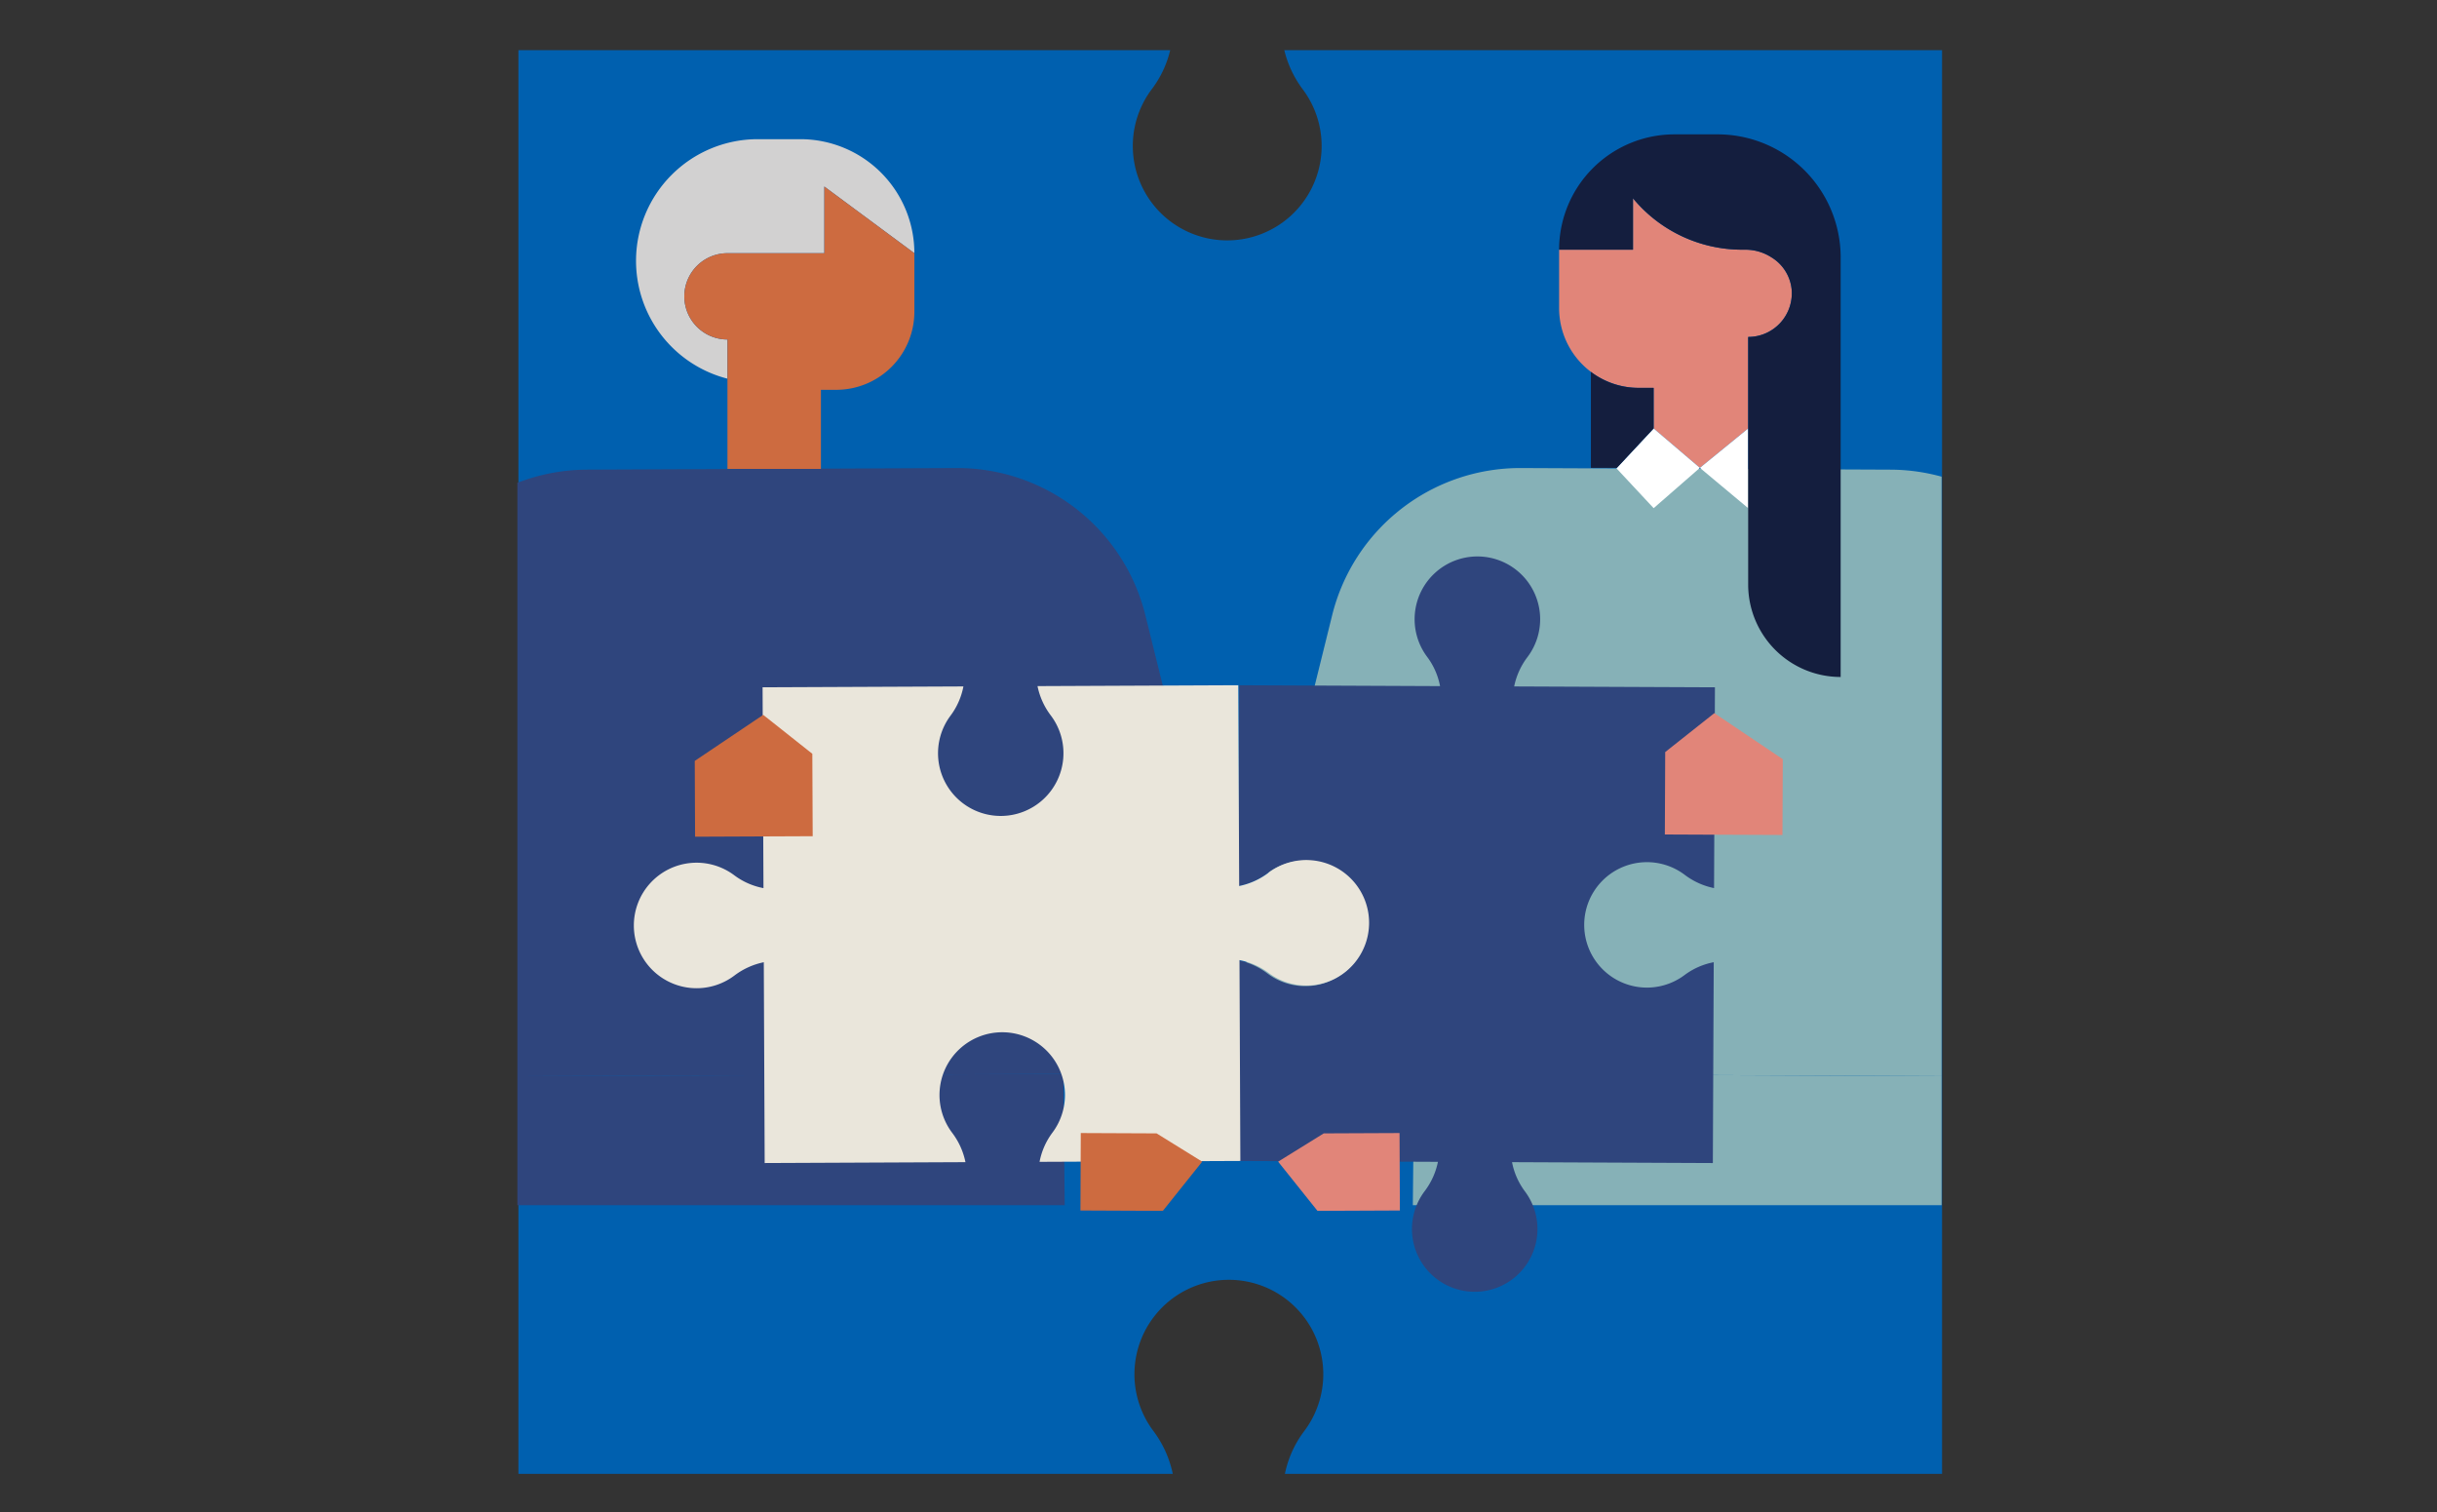
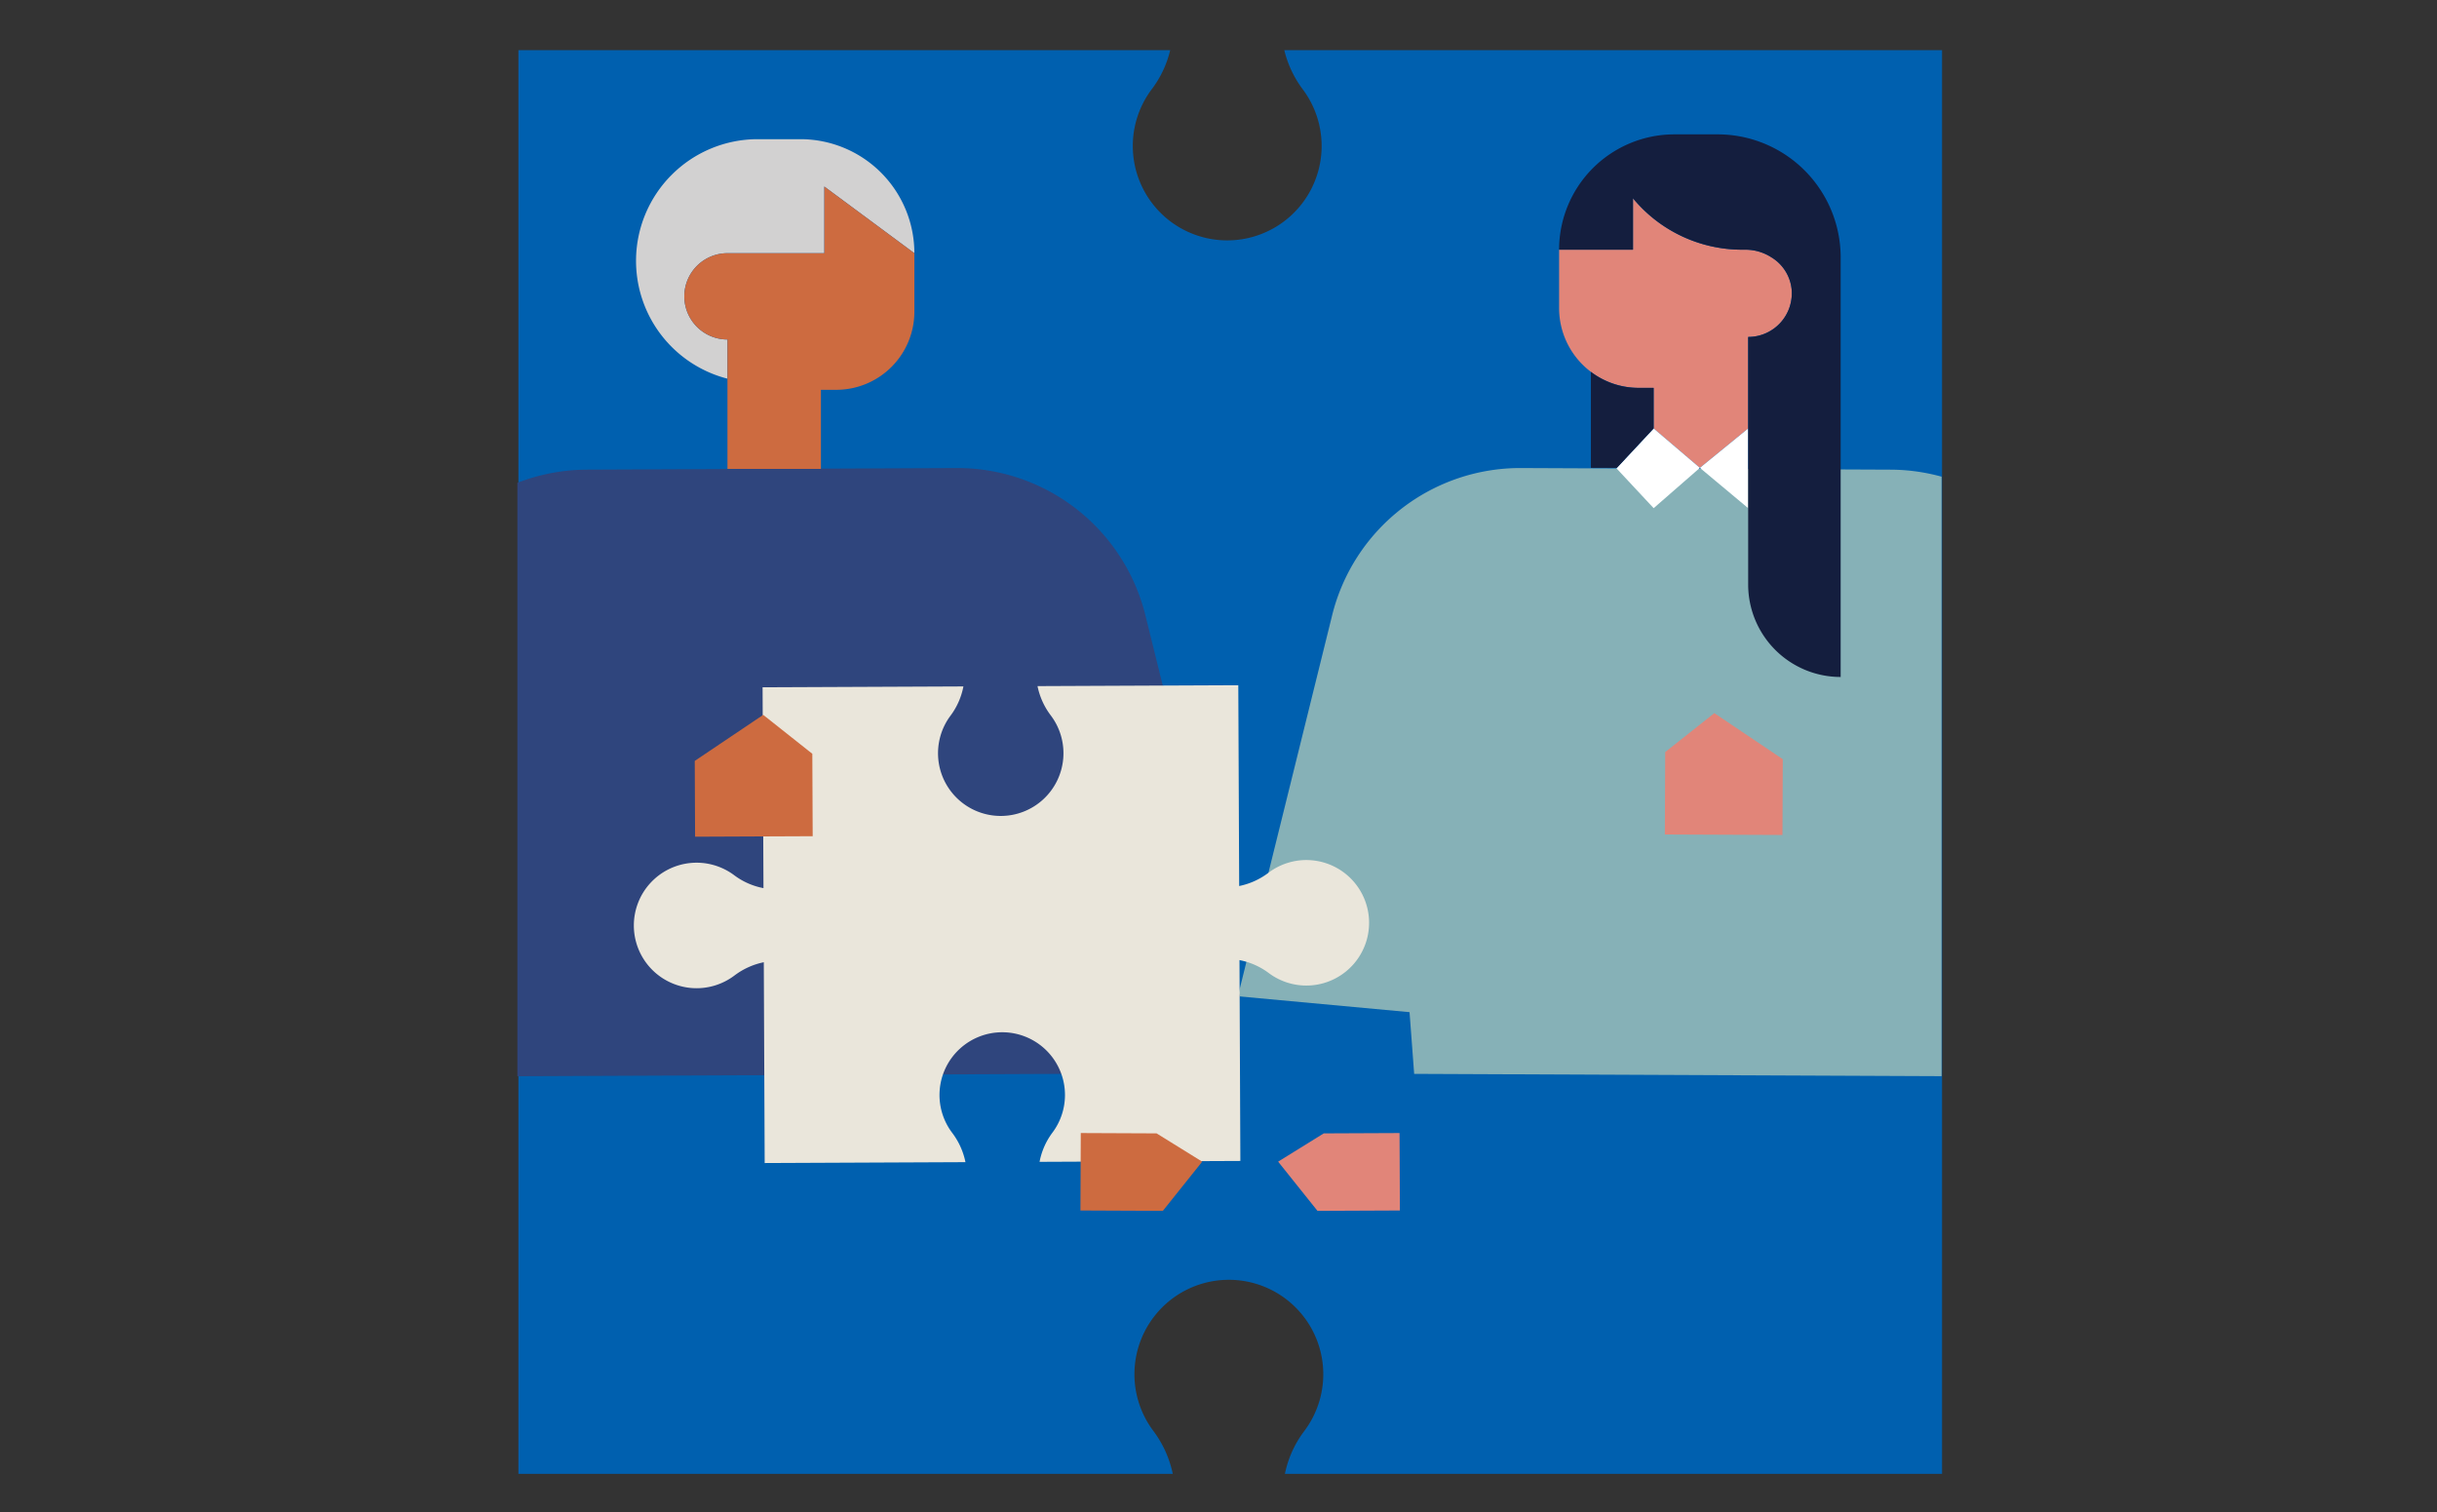
<svg xmlns="http://www.w3.org/2000/svg" width="967" height="600" viewBox="0 0 967 600">
  <rect x="0" y="0" width="967" height="600" fill="#333333" stroke="none" />
  <defs>
    <clipPath id="clip-path">
      <rect id="Rectangle_582" data-name="Rectangle 582" width="565.127" height="463.562" fill="none" />
    </clipPath>
    <clipPath id="clip-hero-well_being_-_connect">
      <rect width="967" height="600" />
    </clipPath>
  </defs>
  <g id="hero-well_being_-_connect" data-name="hero-well being - connect" clip-path="url(#clip-hero-well_being_-_connect)">
    <g id="Group_2881" data-name="Group 2881" transform="translate(113.358 -79.191)">
      <path id="Path_2434" data-name="Path 2434" d="M395.9,94.667a42.585,42.585,0,0,0,7.207,15.38,37.463,37.463,0,1,1-59.622-.117,41.529,41.529,0,0,0,7.14-15.264H92V659.562H351.651a43.007,43.007,0,0,0-7.607-16.906,37.466,37.466,0,1,1,59.628.117,42.009,42.009,0,0,0-7.533,16.789H656.9V94.667Z" transform="translate(0.35 4.43)" fill="#0060af" />
      <g id="Group_2872" data-name="Group 2872" transform="translate(91.936 93.807)">
        <g id="Group_2871" data-name="Group 2871" clip-path="url(#clip-path)">
          <g id="Group_2870" data-name="Group 2870" transform="translate(-75.354 38.695)">
            <g id="Group_2859" data-name="Group 2859" transform="translate(394.32 372.776)">
              <g id="Group_2854" data-name="Group 2854" transform="translate(32.615)">
                <g id="Group_2853" data-name="Group 2853">
-                   <path id="Path_2435" data-name="Path 2435" d="M153.371,160.716l-4.265,418.563,26.729.117,65.149-364.837,49.64.217,28.949,365.249,26.729.117,32.4-418.44Z" transform="translate(-149.106 -160.716)" fill="#86b1b7" />
-                 </g>
+                   </g>
              </g>
              <g id="Group_2856" data-name="Group 2856" transform="translate(0 418.564)">
                <g id="Group_2855" data-name="Group 2855">
                  <path id="Path_2436" data-name="Path 2436" d="M153.921,263.044,203,263.26l.148-34.365-26.727-.117-27.385,15.245C139.906,249.109,143.479,263,153.921,263.044Z" transform="translate(-143.803 -228.778)" fill="#eae6db" />
                </g>
              </g>
              <g id="Group_2858" data-name="Group 2858" transform="translate(170.464 419.308)">
                <g id="Group_2857" data-name="Group 2857">
                  <path id="Path_2437" data-name="Path 2437" d="M181.646,263.171l49.075.215.148-34.371-26.727-.117L176.751,244.15C167.625,249.23,171.2,263.122,181.646,263.171Z" transform="translate(-171.522 -228.899)" fill="#eae6db" />
                </g>
              </g>
            </g>
            <path id="Path_2438" data-name="Path 2438" d="M498.548,263.251l-27.993-86.926a76.879,76.879,0,0,0-73.071-54.056l-146.689-.64a76.878,76.878,0,0,0-74.965,58.4l-37.4,151.191,68.108,6.3,1.833,24.488,225.338.984,3.776-48.035,22.742.1A39.946,39.946,0,0,0,498.548,263.251Z" transform="translate(222.829 10.769)" fill="#86b1b7" />
            <path id="Path_2439" data-name="Path 2439" d="M168.293,121.678h0Z" transform="translate(376.628 11.028)" fill="#f08d84" />
            <g id="Group_2866" data-name="Group 2866" transform="translate(66.671 372.776)">
              <g id="Group_2861" data-name="Group 2861">
                <g id="Group_2860" data-name="Group 2860">
-                   <path id="Path_2440" data-name="Path 2440" d="M315.86,160.716l4.265,418.563L293.4,579.4,228.246,214.559l-49.64.217L149.657,580.025l-26.729.117L90.524,161.7Z" transform="translate(-90.524 -160.716)" fill="#2f457d" />
-                 </g>
+                   </g>
              </g>
              <g id="Group_2863" data-name="Group 2863" transform="translate(202.873 418.564)">
                <g id="Group_2862" data-name="Group 2862">
-                   <path id="Path_2441" data-name="Path 2441" d="M172.735,263.044l-49.075.215-.148-34.365,26.727-.117,27.391,15.245C186.757,249.109,183.178,263,172.735,263.044Z" transform="translate(-123.513 -228.778)" fill="#5868ad" />
-                 </g>
+                   </g>
              </g>
              <g id="Group_2865" data-name="Group 2865" transform="translate(32.403 419.308)">
                <g id="Group_2864" data-name="Group 2864">
-                   <path id="Path_2442" data-name="Path 2442" d="M145.015,263.171l-49.069.215-.154-34.371,26.727-.117,27.391,15.251C159.037,249.23,155.464,263.122,145.015,263.171Z" transform="translate(-95.793 -228.899)" fill="#5868ad" />
-                 </g>
+                   </g>
              </g>
            </g>
            <path id="Path_2443" data-name="Path 2443" d="M108.673,121.679h0v0h0Z" transform="translate(69.611 11.028)" fill="none" />
            <path id="Path_2444" data-name="Path 2444" d="M81.511,263.251,109.5,176.324a76.881,76.881,0,0,1,73.077-54.056l146.689-.64a76.876,76.876,0,0,1,74.959,58.4l37.409,151.191-68.114,6.3-1.833,24.488-225.338.984-3.776-48.035-22.742.1A39.949,39.949,0,0,1,81.511,263.251Z" transform="translate(-79.683 10.769)" fill="#2f457d" />
            <g id="Group_2867" data-name="Group 2867" transform="translate(122.437 1.913)">
              <path id="Path_2445" data-name="Path 2445" d="M147.886,100.41H164.8a45.24,45.24,0,0,1,45.237,45.243h0l-35.73-26.45v26.45H135.869a17.118,17.118,0,0,0,0,34.236v15.547A48.272,48.272,0,0,1,99.592,148.7h0A48.294,48.294,0,0,1,147.886,100.41Z" transform="translate(-99.592 -100.41)" fill="#d2d1d1" />
            </g>
            <g id="Group_2868" data-name="Group 2868" transform="translate(141.599 20.706)">
              <path id="Path_2446" data-name="Path 2446" d="M119.823,215.5v-51.35a17.118,17.118,0,0,1,0-34.236h38.442v-26.45l35.73,26.45h0v23.2a31,31,0,0,1-30.995,31h-6.088V215.5h0" transform="translate(-102.708 -103.466)" fill="#cd6b40" />
            </g>
            <path id="Path_2447" data-name="Path 2447" d="M215.01,211.164l19.163-15.626V159.229a17.315,17.315,0,0,0,17.225-19.1,16.841,16.841,0,0,0-7.915-12.435,19.025,19.025,0,0,0-10.295-3.087h-1.427a56.18,56.18,0,0,1-43.288-20.38v20.38H159.152v23.467A31.629,31.629,0,0,0,190.5,179.425h6.162v16.112Z" transform="translate(329.562 -78.846)" fill="#e18579" />
            <g id="Group_2869" data-name="Group 2869" transform="translate(511.471 116.691)">
              <path id="Path_2448" data-name="Path 2448" d="M163.026,134.7l-.174.186,14.756,15.816,18.347-16-18.347-15.629Z" transform="translate(-162.852 -119.074)" fill="#fff" />
              <path id="Path_2449" data-name="Path 2449" d="M168.235,134.7l19.163,16V119.074Z" transform="translate(-135.133 -119.074)" fill="#fff" />
            </g>
            <path id="Path_2450" data-name="Path 2450" d="M161.2,115.421v38.091h10.319L186.1,137.886V121.774h-6.162A31.077,31.077,0,0,1,161.2,115.421Z" transform="translate(340.124 -21.195)" fill="#141e3e" />
            <path id="Path_2451" data-name="Path 2451" d="M234.173,180.482V278.7a36.7,36.7,0,0,0,36.7,36.7V148.946A48.846,48.846,0,0,0,222.021,100.1H204.912a45.761,45.761,0,0,0-45.76,45.76h29.322v-20.38a56.18,56.18,0,0,0,43.288,20.38h1.427a19.025,19.025,0,0,1,10.295,3.087,16.841,16.841,0,0,1,7.915,12.435A17.315,17.315,0,0,1,234.173,180.482Z" transform="translate(329.562 -100.099)" fill="#141e3e" />
          </g>
        </g>
      </g>
      <g id="Group_2880" data-name="Group 2880" transform="translate(138.185 300.022)">
        <g id="Group_2878" data-name="Group 2878">
          <g id="Group_2873" data-name="Group 2873" transform="translate(239.362)">
-             <path id="Path_2452" data-name="Path 2452" d="M253.483,167.335a24.907,24.907,0,1,0-39.635-.092,28.006,28.006,0,0,1,5.037,11.5l-79.682-.351-.344,79.682a28.134,28.134,0,0,0,11.5-5.043,24.891,24.891,0,1,1-.1,39.635,28.654,28.654,0,0,0-11.531-5.19l-.351,79.67,79.67.351a28.719,28.719,0,0,1-5.19,11.537,24.9,24.9,0,1,0,39.635.092,28.135,28.135,0,0,1-5.043-11.5l79.682.35.351-79.682a28.043,28.043,0,0,0-11.5,5.037,24.887,24.887,0,1,1,.092-39.635,28.681,28.681,0,0,0,11.537,5.19l.351-79.67-79.67-.344A28.642,28.642,0,0,1,253.483,167.335Z" transform="translate(-138.379 -127.339)" fill="#2f457d" />
-           </g>
+             </g>
          <g id="Group_2874" data-name="Group 2874" transform="translate(409.068 62.128)">
            <path id="Path_2453" data-name="Path 2453" d="M212.641,185.787l.132-30.076-27.163-18.269-19.491,15.442-.143,32.7Z" transform="translate(-165.975 -137.442)" fill="#e18579" />
          </g>
          <g id="Group_2875" data-name="Group 2875" transform="translate(0 51.053)">
            <path id="Path_2454" data-name="Path 2454" d="M351.149,210.12a24.9,24.9,0,1,1,.092,39.635,28.1,28.1,0,0,0-11.5-5.043l.351,79.682-79.682.351a28.1,28.1,0,0,1,5.043-11.5,24.893,24.893,0,1,0-39.635.092,28.68,28.68,0,0,1,5.19,11.537l-79.67.35-.351-79.676a28.887,28.887,0,0,0-11.537,5.19,24.9,24.9,0,1,1-.092-39.629,28.041,28.041,0,0,0,11.5,5.037l-.351-79.682,79.688-.344a28.171,28.171,0,0,1-5.043,11.5,24.885,24.885,0,1,0,39.635-.1,28.656,28.656,0,0,1-5.19-11.531l79.67-.351.351,79.67A28.656,28.656,0,0,0,351.149,210.12Z" transform="translate(-99.457 -135.641)" fill="#eae6db" />
          </g>
          <g id="Group_2876" data-name="Group 2876" transform="translate(24.133 62.811)">
-             <path id="Path_2455" data-name="Path 2455" d="M103.513,185.9l-.132-30.076,27.163-18.269L150.035,153l.143,32.7Z" transform="translate(-103.381 -137.553)" fill="#cd6b40" />
+             <path id="Path_2455" data-name="Path 2455" d="M103.513,185.9l-.132-30.076,27.163-18.269L150.035,153l.143,32.7" transform="translate(-103.381 -137.553)" fill="#cd6b40" />
          </g>
          <g id="Group_2877" data-name="Group 2877" transform="translate(255.616 228.737)">
            <path id="Path_2456" data-name="Path 2456" d="M189.2,164.534l-30.076.132-18.1,11.215,15.613,19.526,32.7-.143Z" transform="translate(-141.022 -164.534)" fill="#e18579" />
          </g>
        </g>
        <g id="Group_2879" data-name="Group 2879" transform="translate(177.178 228.737)">
          <path id="Path_2457" data-name="Path 2457" d="M128.4,164.534l30.076.132,18.1,11.215-15.613,19.526-32.7-.143Z" transform="translate(-128.267 -164.534)" fill="#cd6b40" />
        </g>
      </g>
    </g>
  </g>
</svg>